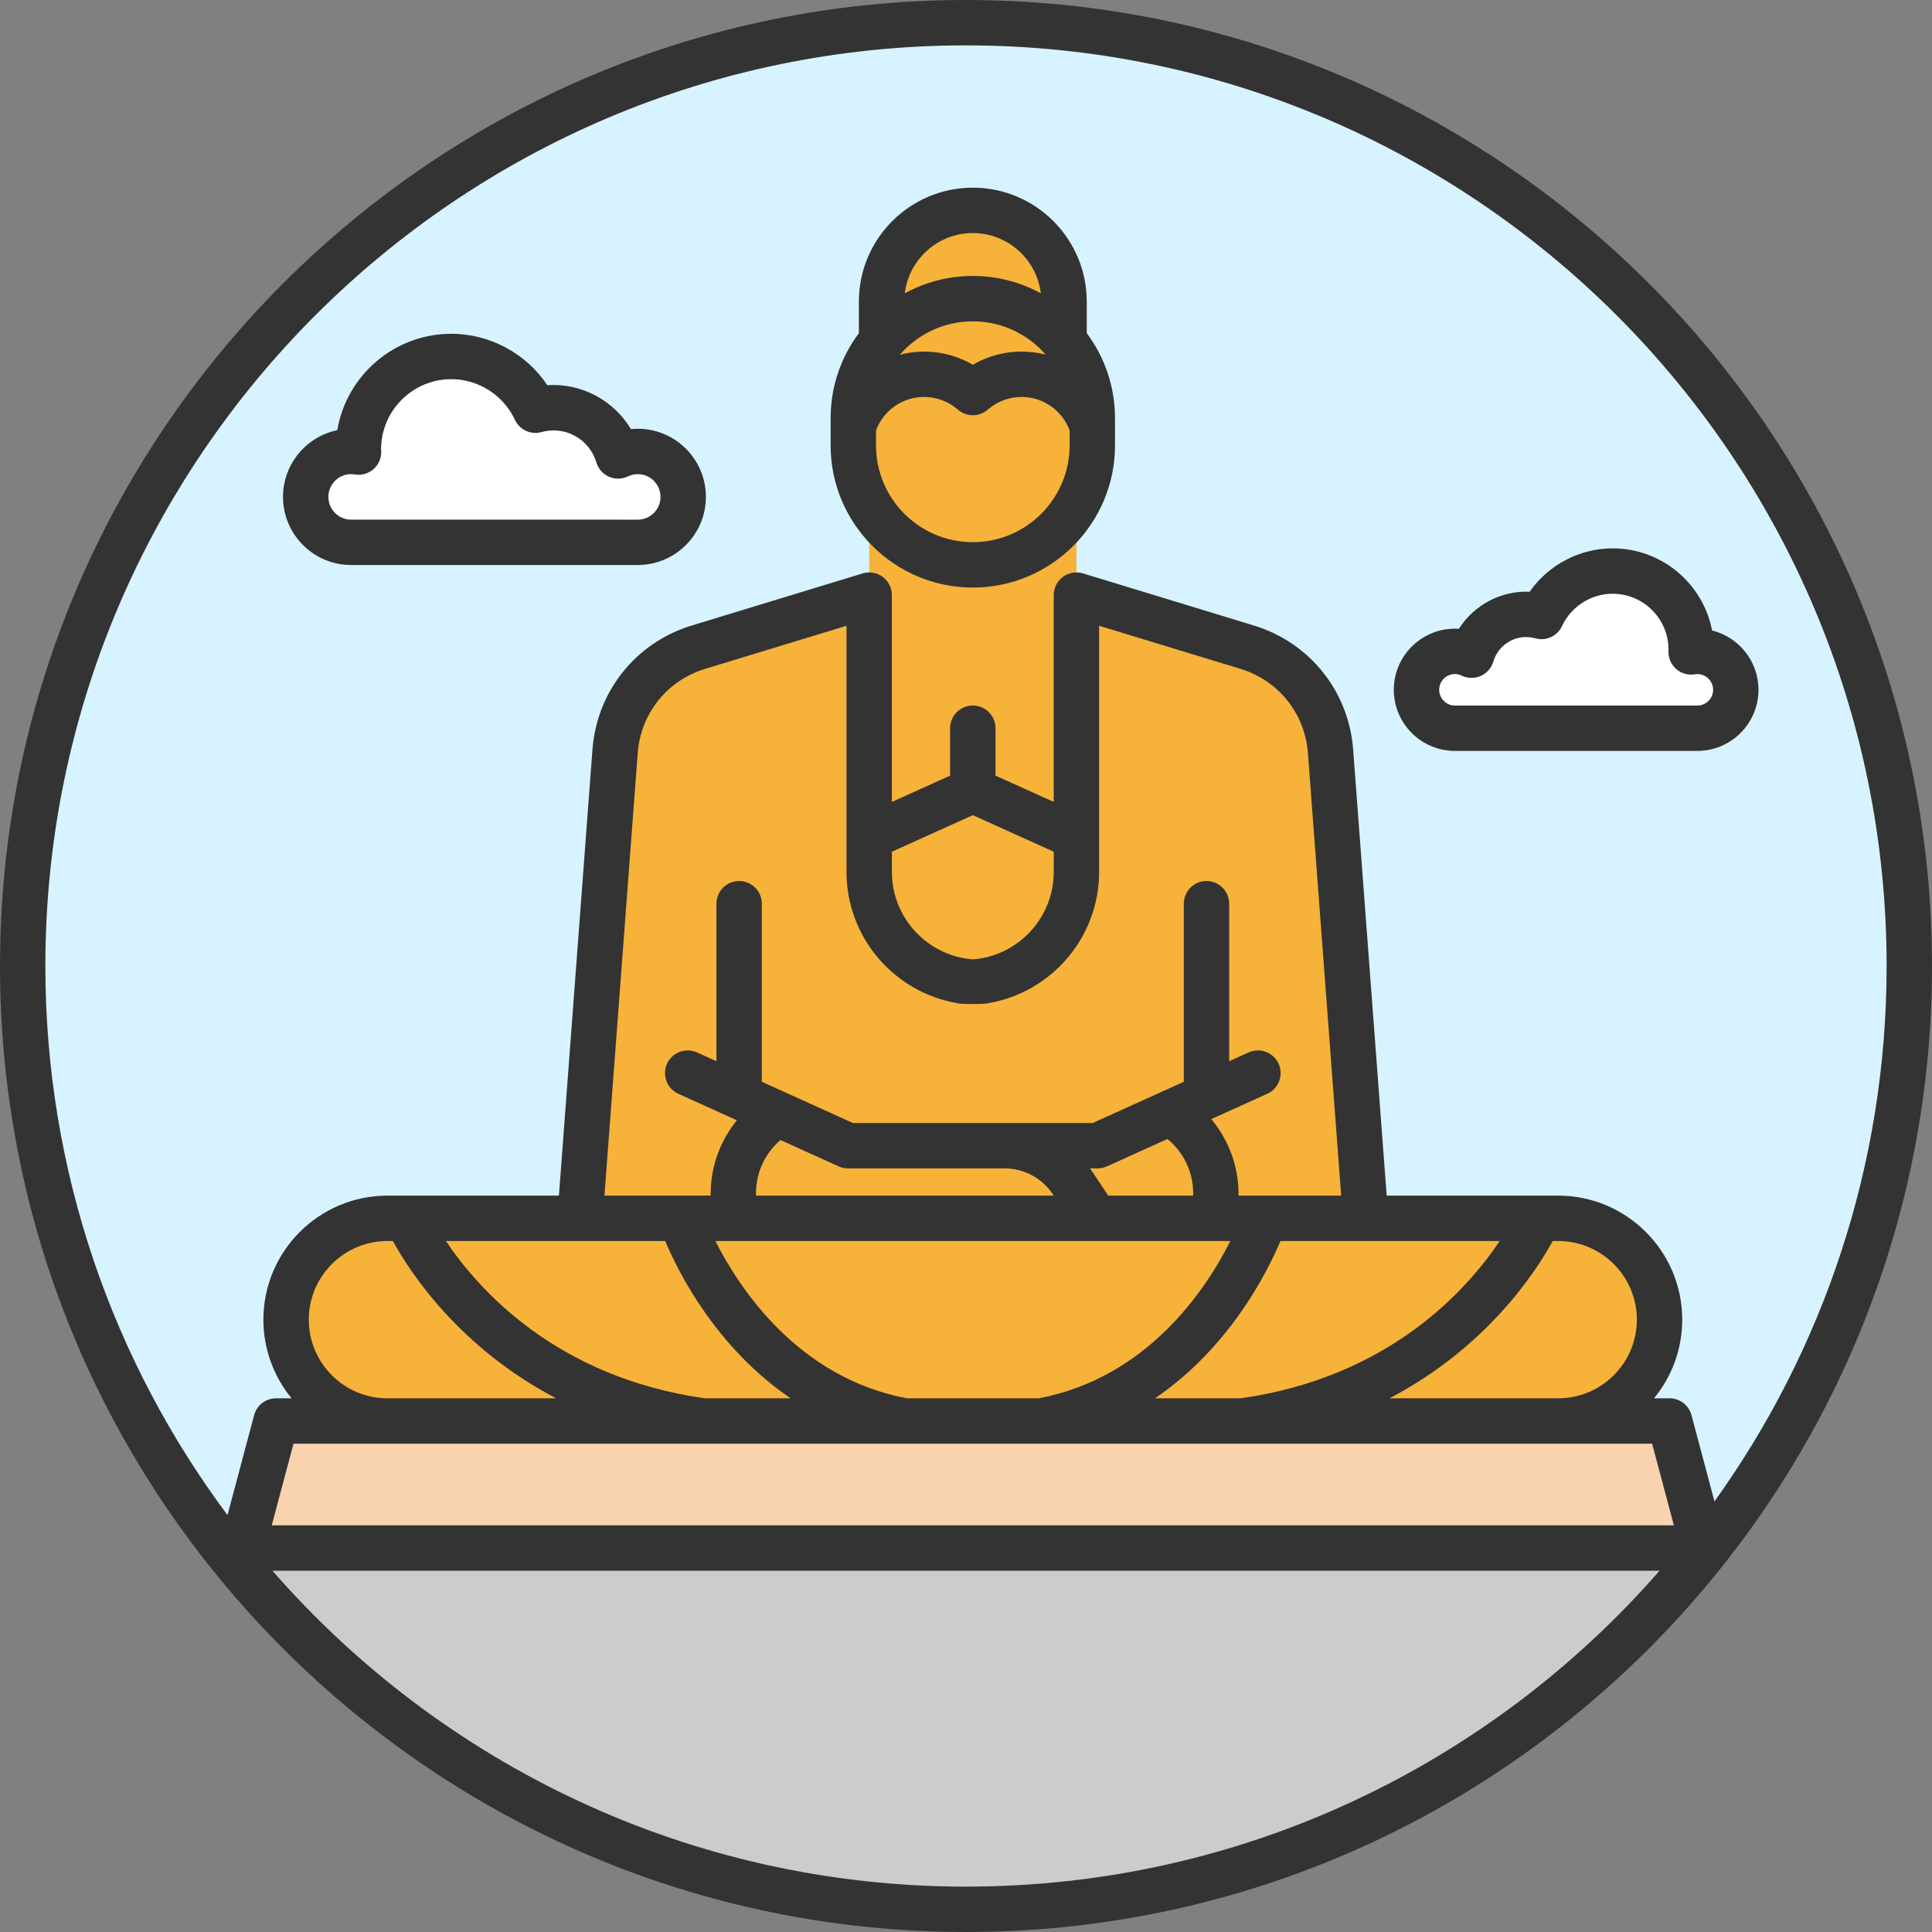
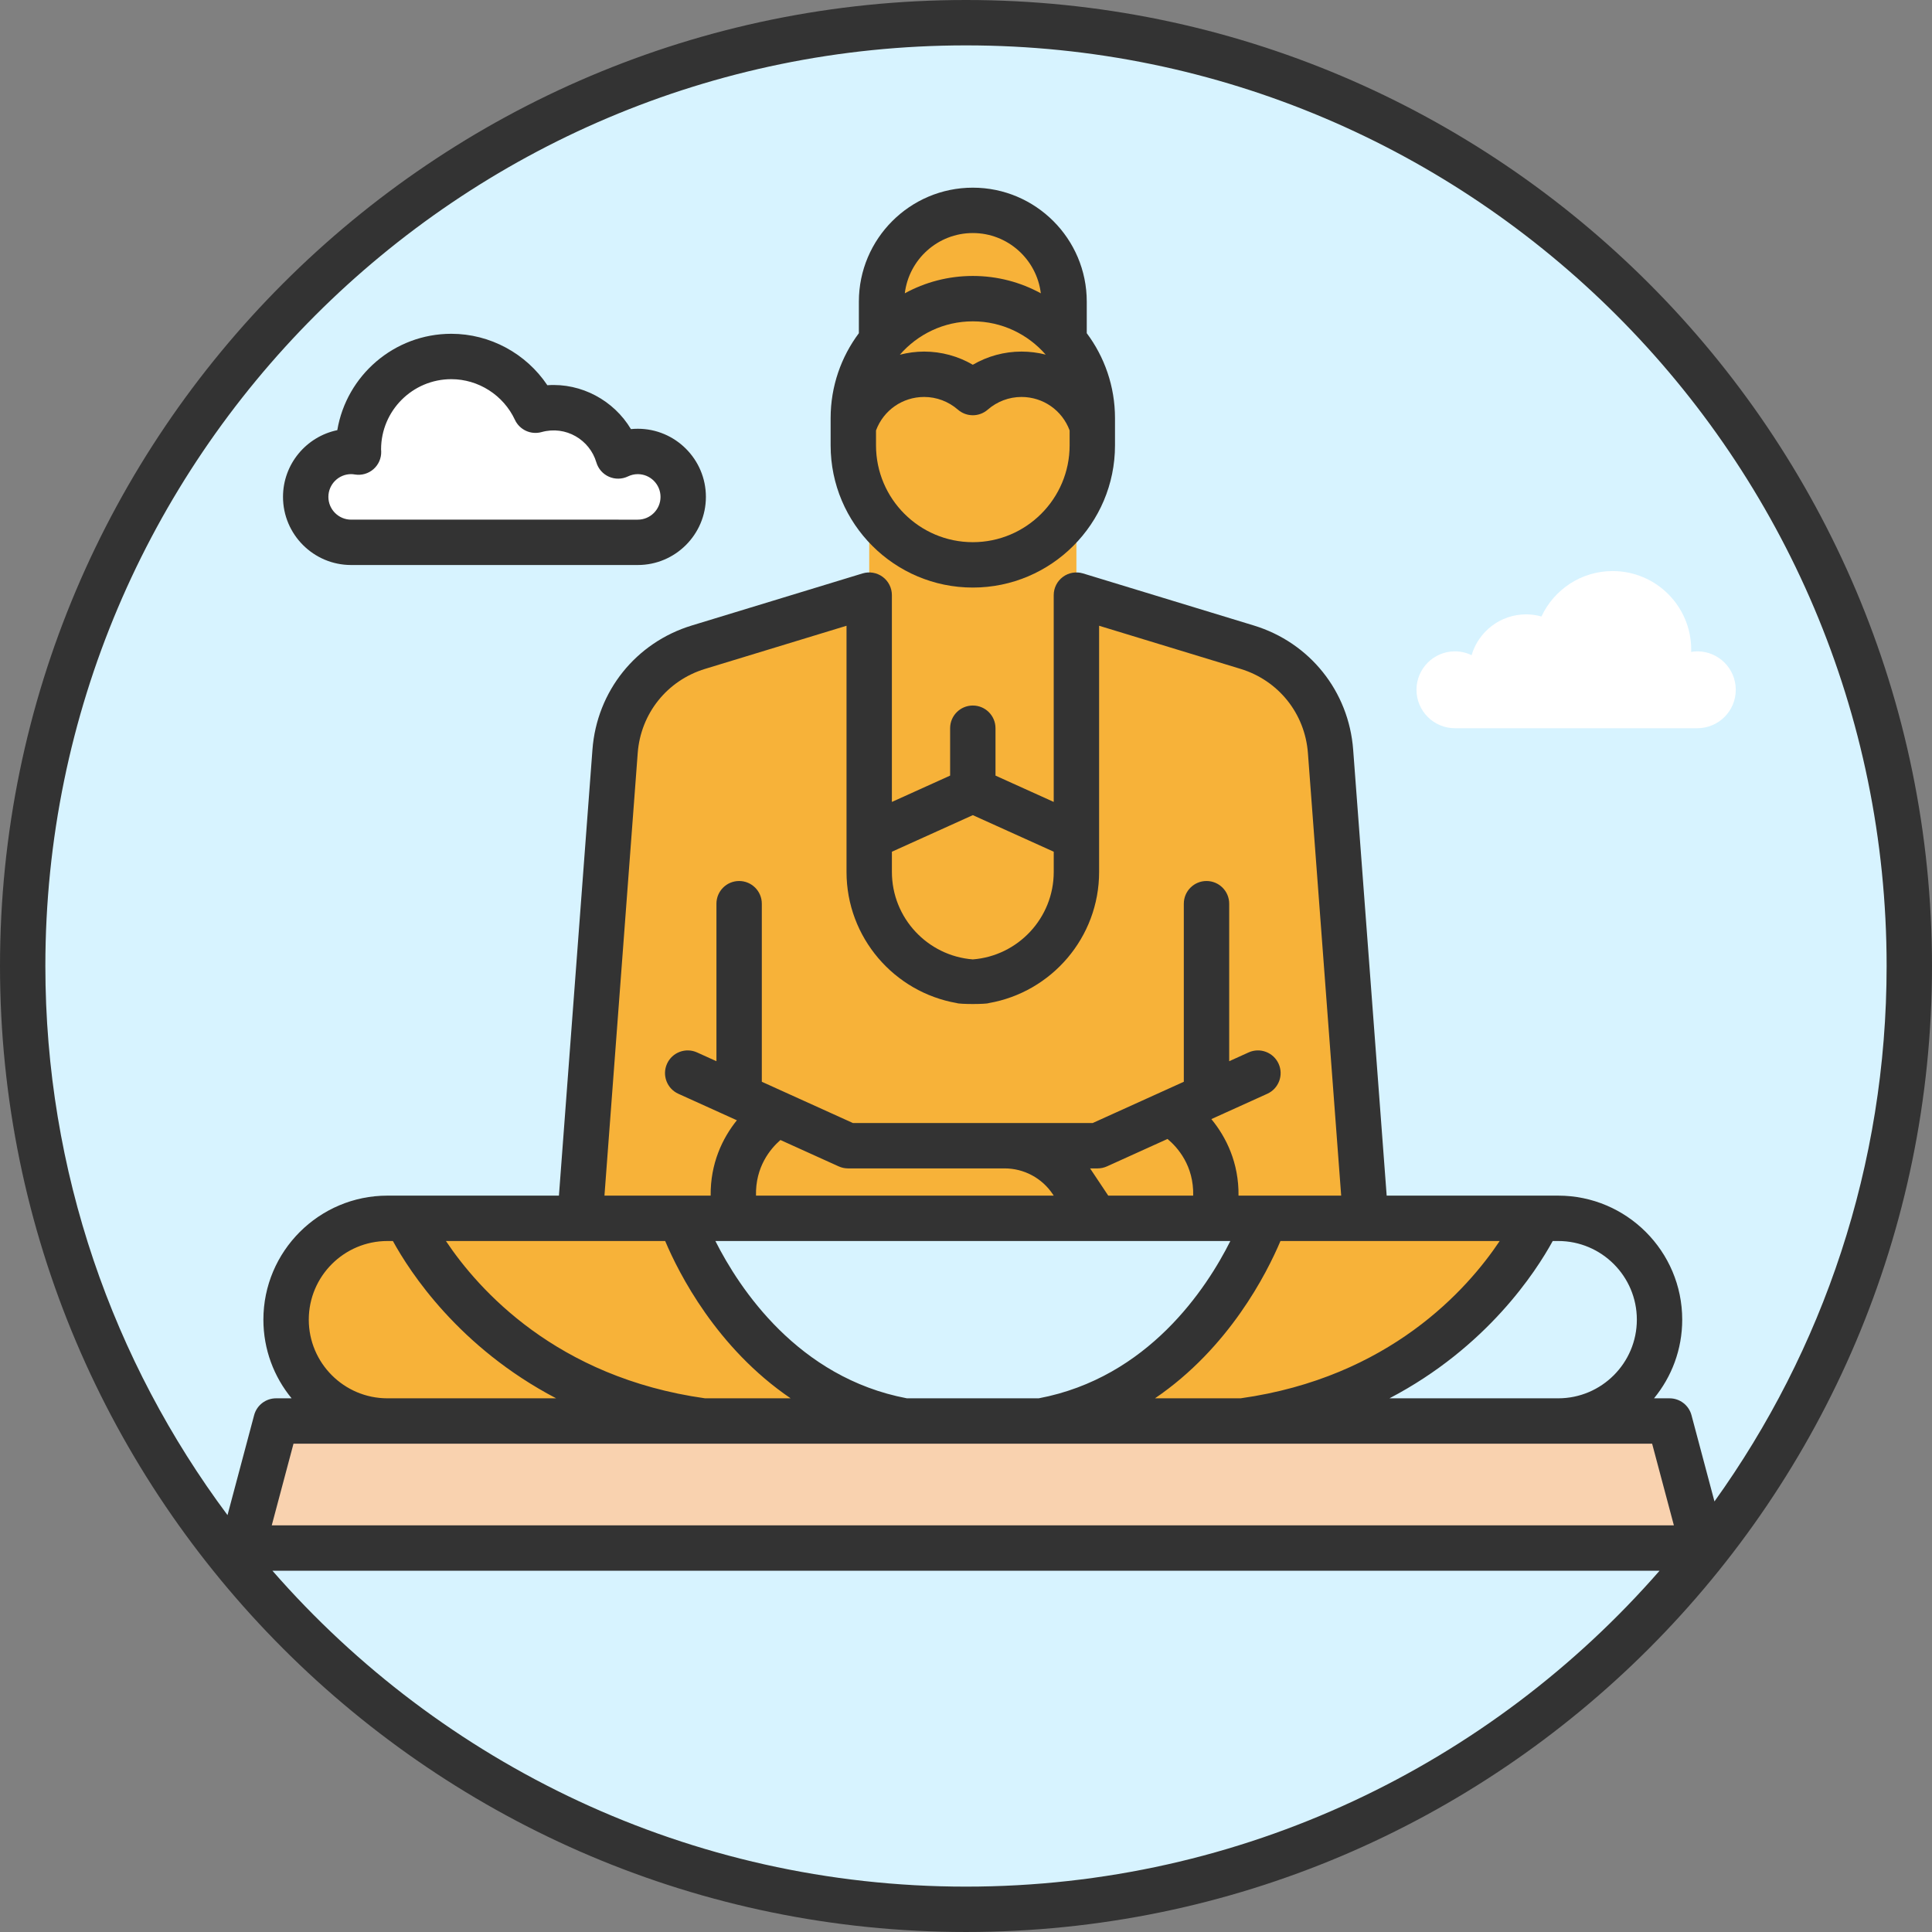
<svg xmlns="http://www.w3.org/2000/svg" version="1.1" id="Layer_1" viewBox="0 0 511.999 511.999" xml:space="preserve">
  <rect x="0" y="0" width="511.999" height="511.999" fill="#808080" stroke="none" />
  <path style="fill:#D7F3FF;" d="M505.982,255.998c0,58.216-19.891,111.767-53.262,154.254  c-45.758,58.289-116.866,95.737-196.716,95.737c-79.863,0-150.971-37.448-196.728-95.737  C25.905,367.765,6.014,314.215,6.014,255.998c0-138.067,111.923-249.99,249.99-249.99  C394.059,6.009,505.982,117.931,505.982,255.998z" />
  <path style="fill:#FFFFFF;" d="M449.81,172.612c5.628,0,10.186,4.57,10.186,10.186c0,5.628-4.558,10.186-10.186,10.186  c-3.764,0-60.802,0-64.241,0c-5.616,0-10.186-4.558-10.186-10.186c0-5.616,4.57-10.186,10.186-10.186  c1.587,0,3.079,0.373,4.413,1.022c1.84-6.253,7.612-10.823,14.467-10.823c1.407,0,2.754,0.204,4.053,0.565  c3.319-7.107,10.498-12.038,18.856-12.038c11.509,0,20.829,9.32,20.829,20.816c0,0.204-0.024,0.409-0.024,0.613  C448.704,172.672,449.245,172.612,449.81,172.612z" />
  <polygon style="fill:#F9D2AF;" points="442.451,376.58 451.422,410.252 64.194,410.252 73.166,376.58 102.677,376.58   186.375,376.58 239.721,376.58 275.895,376.58 329.229,376.58 412.94,376.58 " />
  <g>
-     <path style="fill:#F7B239;" d="M431.928,330.726c4.858,4.87,7.865,11.581,7.865,19.001c0,14.828-12.026,26.853-26.853,26.853   h-83.711c58.397-8.021,78.576-53.719,78.576-53.719h5.135C420.347,322.861,427.07,325.867,431.928,330.726z" />
    <path style="fill:#F7B239;" d="M361.902,322.861h45.902c0,0-20.179,45.698-78.576,53.719h-53.334   c44.098-8.021,59.323-53.719,59.323-53.719H361.902z" />
    <path style="fill:#F7B239;" d="M310.276,294.841l-19.397,8.779h-24.665h-41.477l-18.616-8.43c0,0-15.333,8.707-11.052,27.671   h-14.683h-26.685l9.296-123.744c0.974-12.88,9.753-23.847,22.103-27.611l45.253-13.793v64.121v9.236   c0,8.081,3.271,15.393,8.574,20.684c4.894,4.906,11.521,8.069,18.88,8.514c-0.589,0.036-1.203,0.06-1.804,0.06h3.608   c-0.601,0-1.215-0.024-1.804-0.06c15.321-0.926,27.455-13.637,27.455-29.198v-9.236v-64.121l45.241,13.793   c12.362,3.764,21.141,14.731,22.103,27.611l9.296,123.744h-26.685h-13.733c4.281-18.965-11.052-27.671-11.052-27.671   L310.276,294.841z" />
-     <path style="fill:#F7B239;" d="M321.484,322.861h13.733c0,0-15.225,45.698-59.323,53.719h-36.173   c-44.098-8.021-59.335-53.719-59.335-53.719h14.683h95.412H321.484z" />
    <path style="fill:#F7B239;" d="M310.432,295.19c0,0,15.333,8.707,11.052,27.671h-31.002L284,313.144   c-3.968-5.953-10.643-9.524-17.786-9.524h24.665l19.397-8.779L310.432,295.19z" />
    <path style="fill:#F7B239;" d="M284,313.144l6.482,9.717H195.07c-4.281-18.965,11.052-27.671,11.052-27.671l18.616,8.43h41.477   C273.357,303.62,280.032,307.192,284,313.144z" />
    <path style="fill:#F7B239;" d="M289.472,113.037v4.991c0,8.743-3.548,16.656-9.272,22.392c-5.736,5.724-13.649,9.272-22.392,9.272   c-17.497,0-31.664-14.178-31.664-31.664v-4.991c2.477-8.021,9.945-13.854,18.772-13.854c4.943,0,9.44,1.84,12.892,4.846   c3.451-3.006,7.949-4.846,12.892-4.846C279.526,99.183,286.994,105.016,289.472,113.037z" />
    <path style="fill:#F7B239;" d="M289.472,110.812v2.225c-2.477-8.021-9.945-13.854-18.772-13.854c-4.943,0-9.44,1.84-12.892,4.846   c-3.451-3.006-7.949-4.846-12.892-4.846c-8.827,0-16.295,5.832-18.772,13.854v-2.225c0-7.793,2.814-14.912,7.48-20.432   c5.796-6.867,14.479-11.232,24.184-11.232c9.693,0,18.375,4.365,24.184,11.232C286.658,95.9,289.472,103.019,289.472,110.812z" />
    <path style="fill:#F7B239;" d="M281.992,79.93v10.45c-5.808-6.867-14.491-11.232-24.184-11.232   c-9.705,0-18.387,4.365-24.184,11.232V79.93c0-13.361,10.835-24.184,24.184-24.184C271.157,55.746,281.992,66.569,281.992,79.93z" />
  </g>
-   <path style="fill:#CCCCCC;" d="M452.721,410.252c-45.758,58.289-116.866,95.737-196.716,95.737  c-79.863,0-150.971-37.448-196.728-95.737H452.721z" />
  <g>
    <path style="fill:#F7B239;" d="M239.721,376.58h-53.346c-58.397-8.021-78.564-53.719-78.564-53.719h45.89h26.685   C180.387,322.861,195.623,368.559,239.721,376.58z" />
    <path style="fill:#F7B239;" d="M186.375,376.58h-83.699c-7.42,0-14.13-3.006-18.989-7.865c-4.858-4.858-7.865-11.569-7.865-18.989   c0-14.84,12.014-26.865,26.853-26.865h5.135C107.812,322.861,127.979,368.559,186.375,376.58z" />
    <rect x="230.352" y="129.336" style="fill:#F7B239;" width="54.909" height="153.436" />
  </g>
  <path style="fill:#FFFFFF;" d="M169.01,119.639c6.65,0,12.05,5.388,12.05,12.038c0,6.65-5.4,12.05-12.05,12.05  c-4.065,0-71.493,0-75.954,0c-6.65,0-12.038-5.4-12.038-12.05c0-6.65,5.388-12.038,12.038-12.038c0.673,0,1.323,0.06,1.96,0.168  c-0.012-0.241-0.036-0.469-0.036-0.71c0-13.601,11.028-24.629,24.617-24.629c9.885,0,18.387,5.832,22.308,14.238  c1.527-0.421,3.139-0.673,4.798-0.673c8.093,0,14.924,5.412,17.101,12.795C165.391,120.072,167.146,119.639,169.01,119.639z" />
  <g>
    <path style="fill:#333333;" d="M255.999,0C114.841,0,0,114.842,0,255.999s114.841,255.999,255.999,255.999   s255.999-114.842,255.999-255.999S397.158,0,255.999,0z M255.999,12.026c134.528,0,243.974,109.446,243.974,243.974   c0,52.885-16.921,101.888-45.623,141.895l-6.089-22.862c-0.701-2.632-3.086-4.465-5.811-4.465h-4.119   c4.668-5.676,7.474-12.938,7.474-20.844c0-18.124-14.746-32.87-32.87-32.87h-45.452l-8.881-118.184   c-1.163-15.47-11.503-28.389-26.342-32.913l-45.247-13.795c-1.822-0.556-3.8-0.215-5.332,0.92   c-1.531,1.134-2.434,2.927-2.434,4.832v54.805l-15.429-6.975v-12.558c0-3.32-2.693-6.013-6.013-6.013   c-3.32,0-6.013,2.693-6.013,6.013v12.558l-15.433,6.976v-54.806c0-1.905-0.903-3.698-2.434-4.832   c-1.531-1.134-3.51-1.474-5.332-0.92l-45.247,13.795c-14.84,4.524-25.179,17.443-26.342,32.914l-8.881,118.182h-45.45   c-18.125,0-32.87,14.746-32.87,32.87c0,7.906,2.807,15.168,7.475,20.844h-4.118c-2.725,0-5.11,1.833-5.811,4.465l-7.054,26.488   c-30.31-40.654-48.271-91.027-48.271-145.521C12.026,121.472,121.472,12.026,255.999,12.026z M81.83,349.723   c0-11.494,9.351-20.844,20.844-20.844h1.447c4.458,8.146,17.458,28.194,43.266,41.689h-44.713   C91.181,370.567,81.83,361.217,81.83,349.723z M253.546,265.823c0.749,0.336,7.77,0.336,8.519,0   c16.57-2.884,29.21-17.371,29.21-34.753v-65.238l37.48,11.427c10.059,3.067,17.068,11.825,17.857,22.311l8.814,117.282h-27.206   c0.105-8.662-3.257-15.508-7.2-20.279l14.825-6.713c3.026-1.37,4.367-4.933,2.997-7.957c-1.37-3.026-4.934-4.369-7.957-2.997   l-5.136,2.326v-41.745c0-3.32-2.693-6.013-6.013-6.013s-6.013,2.693-6.013,6.013v47.19l-24.146,10.934h-23.368h-40.174   l-24.146-10.934v-47.19c0-3.32-2.693-6.013-6.013-6.013s-6.013,2.693-6.013,6.013v41.745l-5.136-2.326   c-3.026-1.37-6.588-0.028-7.957,2.997c-1.37,3.024-0.028,6.588,2.997,7.957l15.512,7.024c-3.834,4.755-7.049,11.492-6.946,19.967   h-28.146L169,199.57c0.788-10.486,7.797-19.245,17.857-22.311l37.48-11.427v65.238   C224.336,248.452,236.975,262.939,253.546,265.823z M257.808,216.022l21.442,9.693v5.355c0,12.212-9.465,22.255-21.444,23.181   c-11.979-0.926-21.444-10.969-21.444-23.181v-5.354L257.808,216.022z M412.937,370.567h-44.714   c25.808-13.495,38.808-33.543,43.266-41.689h1.448c11.494,0,20.844,9.35,20.844,20.844S424.431,370.567,412.937,370.567z    M328.766,370.567h-22.682c19.633-13.351,29.643-33.146,33.25-41.689h58.1C388.872,341.691,368.202,365.03,328.766,370.567z    M240.338,370.567c-28.888-5.473-44.412-29.119-50.754-41.689h100.89c0.004,0,0.006,0,0.01,0c0.002,0,0.006,0,0.008,0h35.565   c-6.299,12.558-21.764,36.193-50.782,41.689H240.338z M206.822,302.113l15.435,6.989c0.779,0.352,1.625,0.535,2.481,0.535h41.472   c5.149,0,9.928,2.558,12.786,6.841l0.249,0.374h-78.898C200.165,309.246,204.124,304.47,206.822,302.113z M309.404,301.834   c2.69,2.248,6.989,7.096,6.803,15.019h-22.511L289,309.808c-0.038-0.059-0.083-0.113-0.123-0.171h1.997   c0.855,0,1.702-0.183,2.481-0.535L309.404,301.834z M176.277,328.879c3.606,8.543,13.617,28.339,33.25,41.689h-22.682   c-39.437-5.537-60.108-28.876-68.669-41.689H176.277z M437.83,382.593l5.765,21.646H72.016l5.765-21.646H437.83z M255.999,499.974   c-73.239,0-139.037-32.444-183.795-83.708h367.591C395.037,467.529,329.238,499.974,255.999,499.974z" />
    <path style="fill:#333333;" d="M257.806,155.709c20.777,0,37.68-16.903,37.68-37.68v-7.215c0-8.434-2.785-16.229-7.484-22.515   v-8.367c0-16.651-13.546-30.197-30.197-30.197s-30.197,13.546-30.197,30.197v8.367c-4.698,6.286-7.484,14.081-7.484,22.515v7.215   C220.126,138.805,237.029,155.709,257.806,155.709z M257.806,85.158c7.701,0,14.603,3.427,19.31,8.818   c-2.059-0.526-4.21-0.805-6.418-0.805c-4.551,0-8.994,1.219-12.892,3.491c-3.896-2.273-8.341-3.491-12.892-3.491   c-2.22,0-4.375,0.301-6.443,0.832C243.178,88.596,250.091,85.158,257.806,85.158z M257.806,143.683   c-14.146,0-25.654-11.509-25.654-25.654v-3.962c1.985-5.333,7.013-8.869,12.763-8.869c3.273,0,6.449,1.197,8.942,3.367   c2.264,1.973,5.635,1.973,7.898,0c2.493-2.171,5.668-3.367,8.942-3.367c5.75,0,10.777,3.534,12.763,8.868v3.964   C283.46,132.174,271.951,143.683,257.806,143.683z M257.806,61.759c9.273,0,16.933,6.988,18.024,15.971   c-5.357-2.931-11.499-4.6-18.024-4.6c-6.525,0-12.667,1.669-18.024,4.6C240.872,68.747,248.531,61.759,257.806,61.759z" />
-     <path style="fill:#333333;" d="M385.571,199.001h64.244c8.931,0,16.199-7.266,16.199-16.199c0-7.585-5.241-13.969-12.291-15.721   c-2.381-12.379-13.294-21.76-26.358-21.76c-8.812,0-17.027,4.395-21.995,11.498c-7.651-0.355-14.787,3.582-18.754,9.821   c-0.346-0.023-0.694-0.034-1.043-0.034c-8.931,0-16.197,7.266-16.197,16.197C369.374,191.735,376.641,199.001,385.571,199.001z    M385.571,178.631c0.617,0,1.222,0.141,1.798,0.419c1.589,0.764,3.435,0.792,5.047,0.077c1.613-0.717,2.828-2.105,3.327-3.797   c1.354-4.594,6.174-7.541,11.142-6.161c2.832,0.788,5.819-0.584,7.064-3.249c2.43-5.208,7.695-8.573,13.416-8.573   c8.151,0,14.784,6.619,14.812,14.764c-0.011,0.16-0.02,0.319-0.025,0.479c-0.052,1.794,0.7,3.518,2.05,4.7   c1.35,1.181,3.154,1.699,4.929,1.409c0.279-0.046,0.503-0.067,0.685-0.067c2.301,0,4.173,1.871,4.173,4.172   s-1.872,4.173-4.173,4.173h-64.244c-2.301,0-4.172-1.872-4.172-4.173S383.271,178.631,385.571,178.631z" />
    <path style="fill:#333333;" d="M93.056,149.734h75.959c9.955,0,18.055-8.099,18.055-18.055c0-9.955-8.099-18.055-18.055-18.055   c-0.608,0-1.213,0.03-1.813,0.091c-4.507-7.545-13.076-12.276-22.148-11.629c-5.63-8.402-15.185-13.629-25.451-13.629   c-15.157,0-27.779,11.065-30.215,25.54c-8.203,1.699-14.388,8.982-14.388,17.68C75.001,141.635,83.1,149.734,93.056,149.734z    M93.056,125.649c0.278,0,0.6,0.03,0.985,0.094c1.776,0.292,3.582-0.226,4.932-1.409c1.352-1.182,2.103-2.907,2.05-4.702   c-0.006-0.183-0.017-0.363-0.034-0.536c0-10.263,8.349-18.612,18.612-18.612c7.188,0,13.803,4.227,16.855,10.769   c1.243,2.665,4.232,4.041,7.063,3.251c6.434-1.791,12.754,2.04,14.52,8.031c0.499,1.692,1.715,3.081,3.328,3.797   c1.611,0.716,3.459,0.688,5.047-0.077c0.831-0.4,1.705-0.602,2.601-0.602c3.325,0,6.03,2.705,6.03,6.03s-2.705,6.03-6.03,6.03   H93.056c-3.325,0-6.03-2.705-6.03-6.03S89.731,125.649,93.056,125.649z" />
  </g>
</svg>